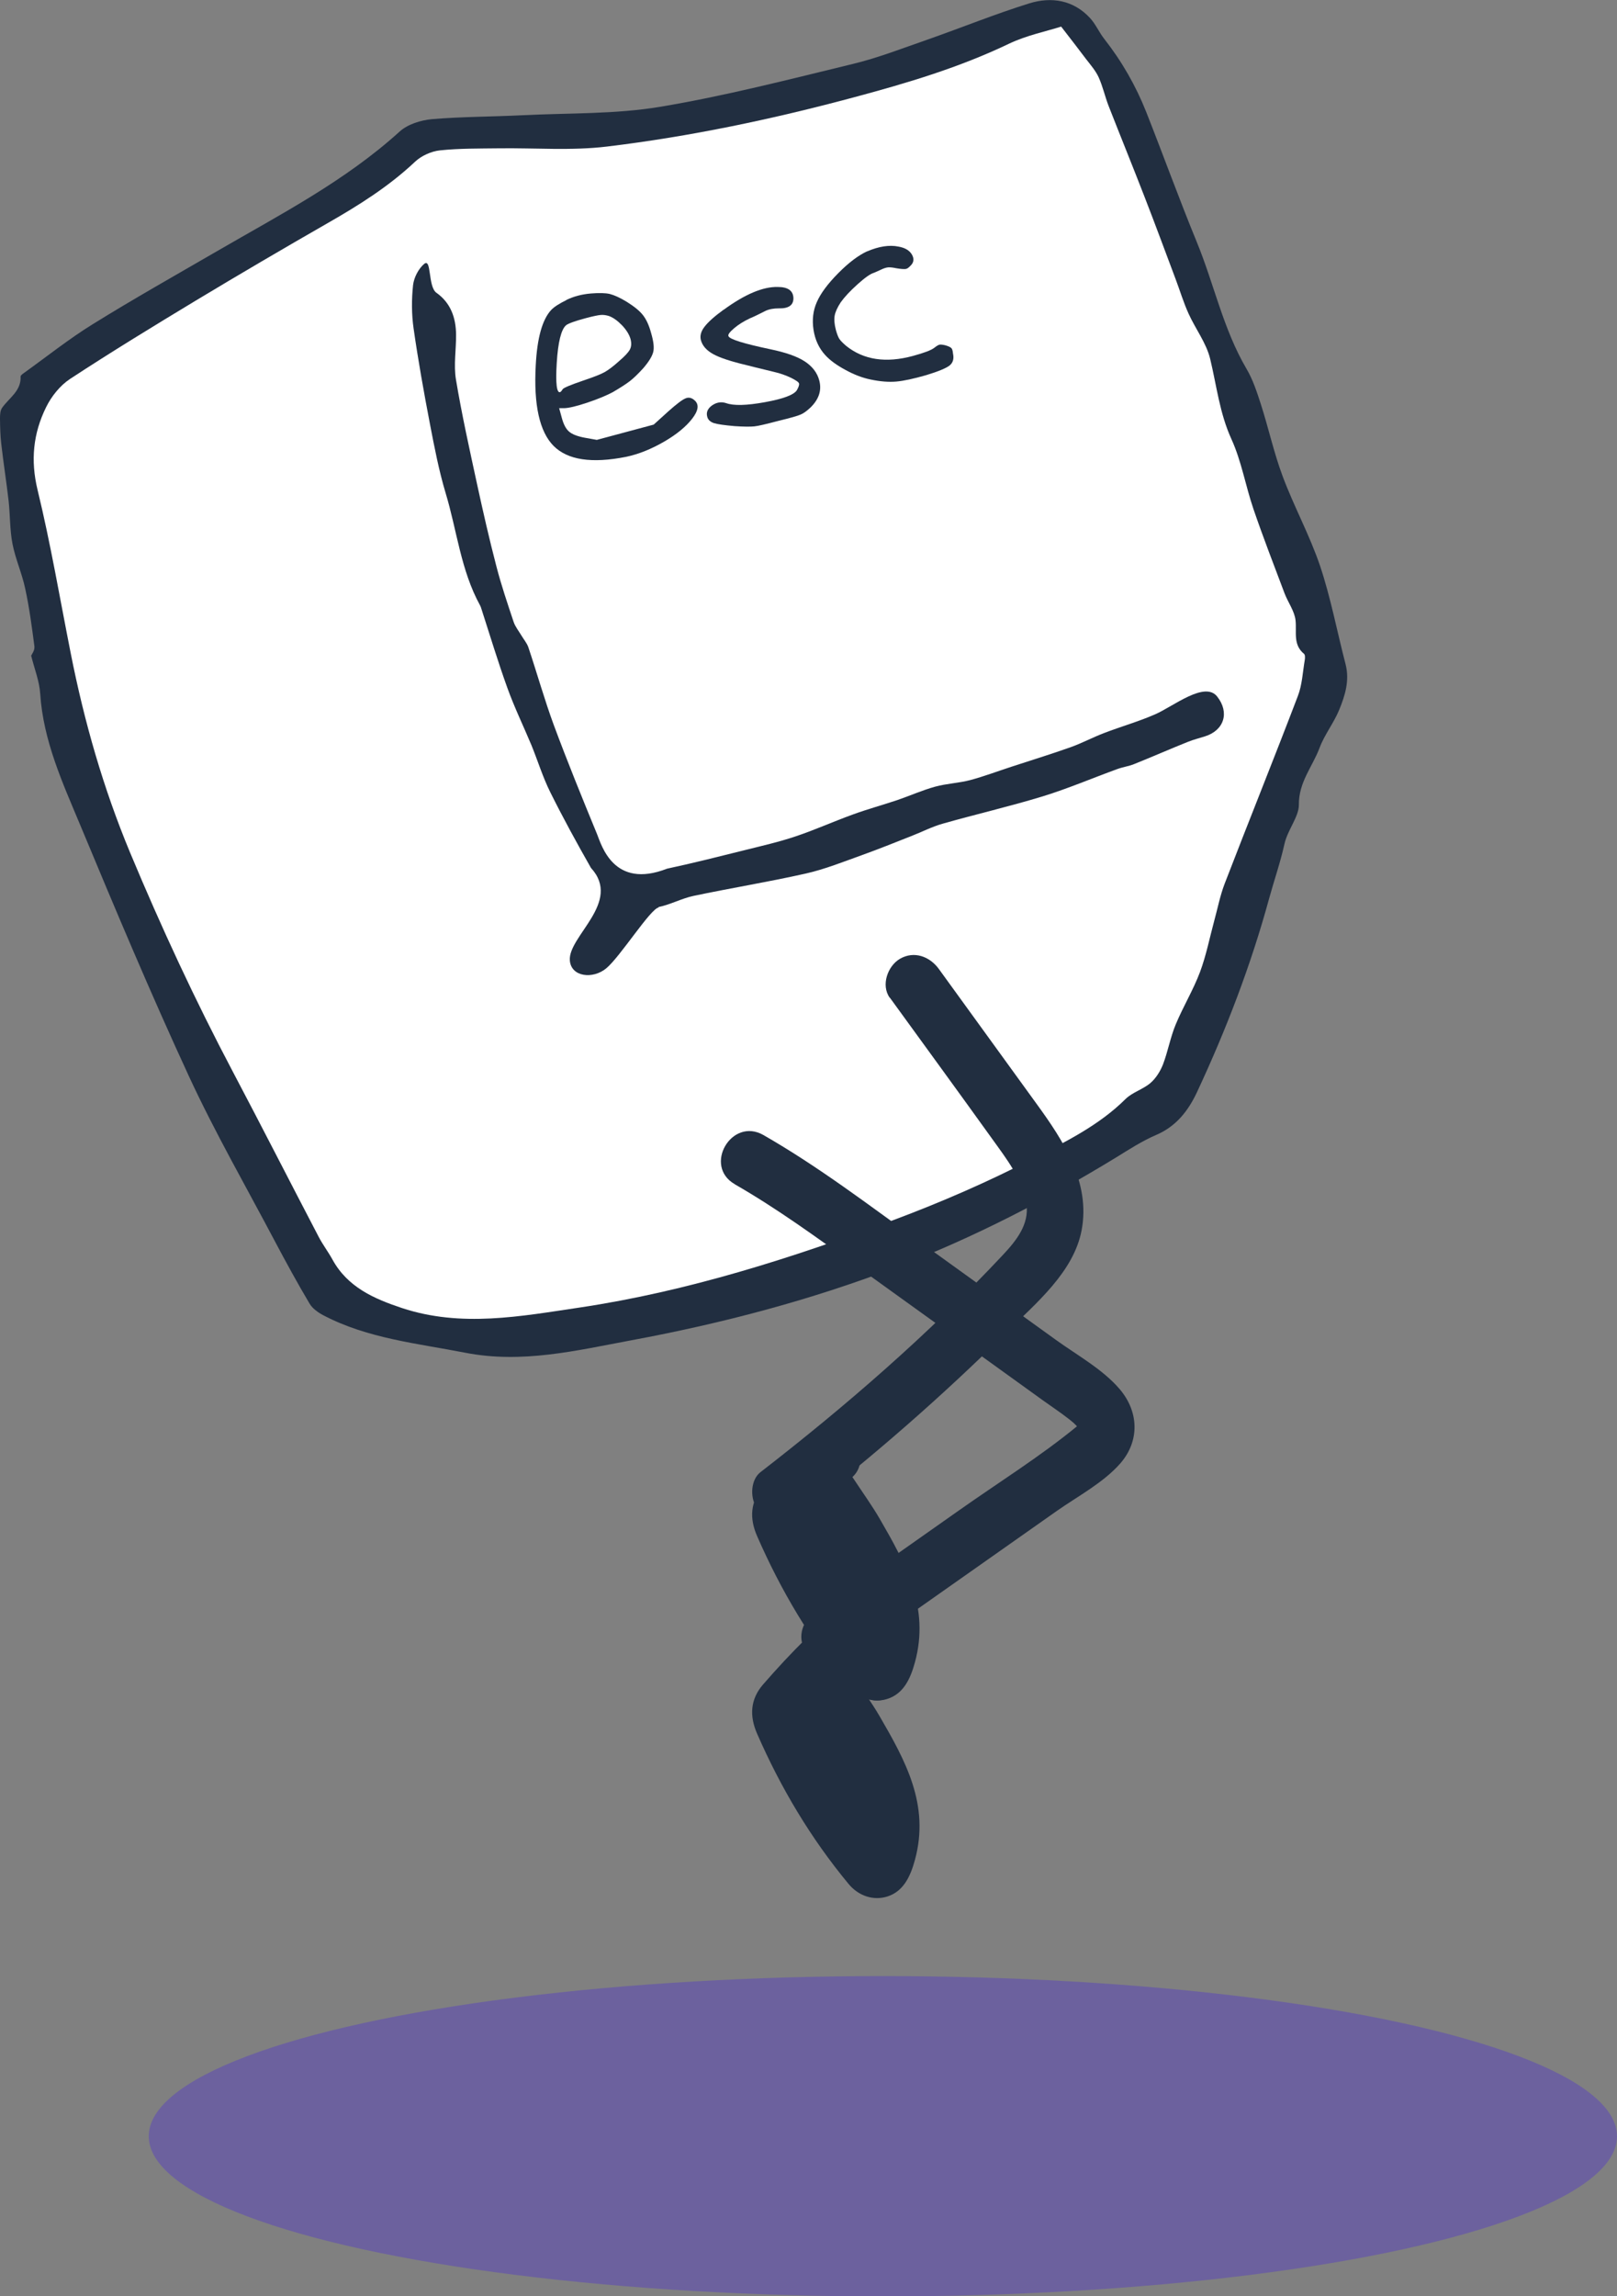
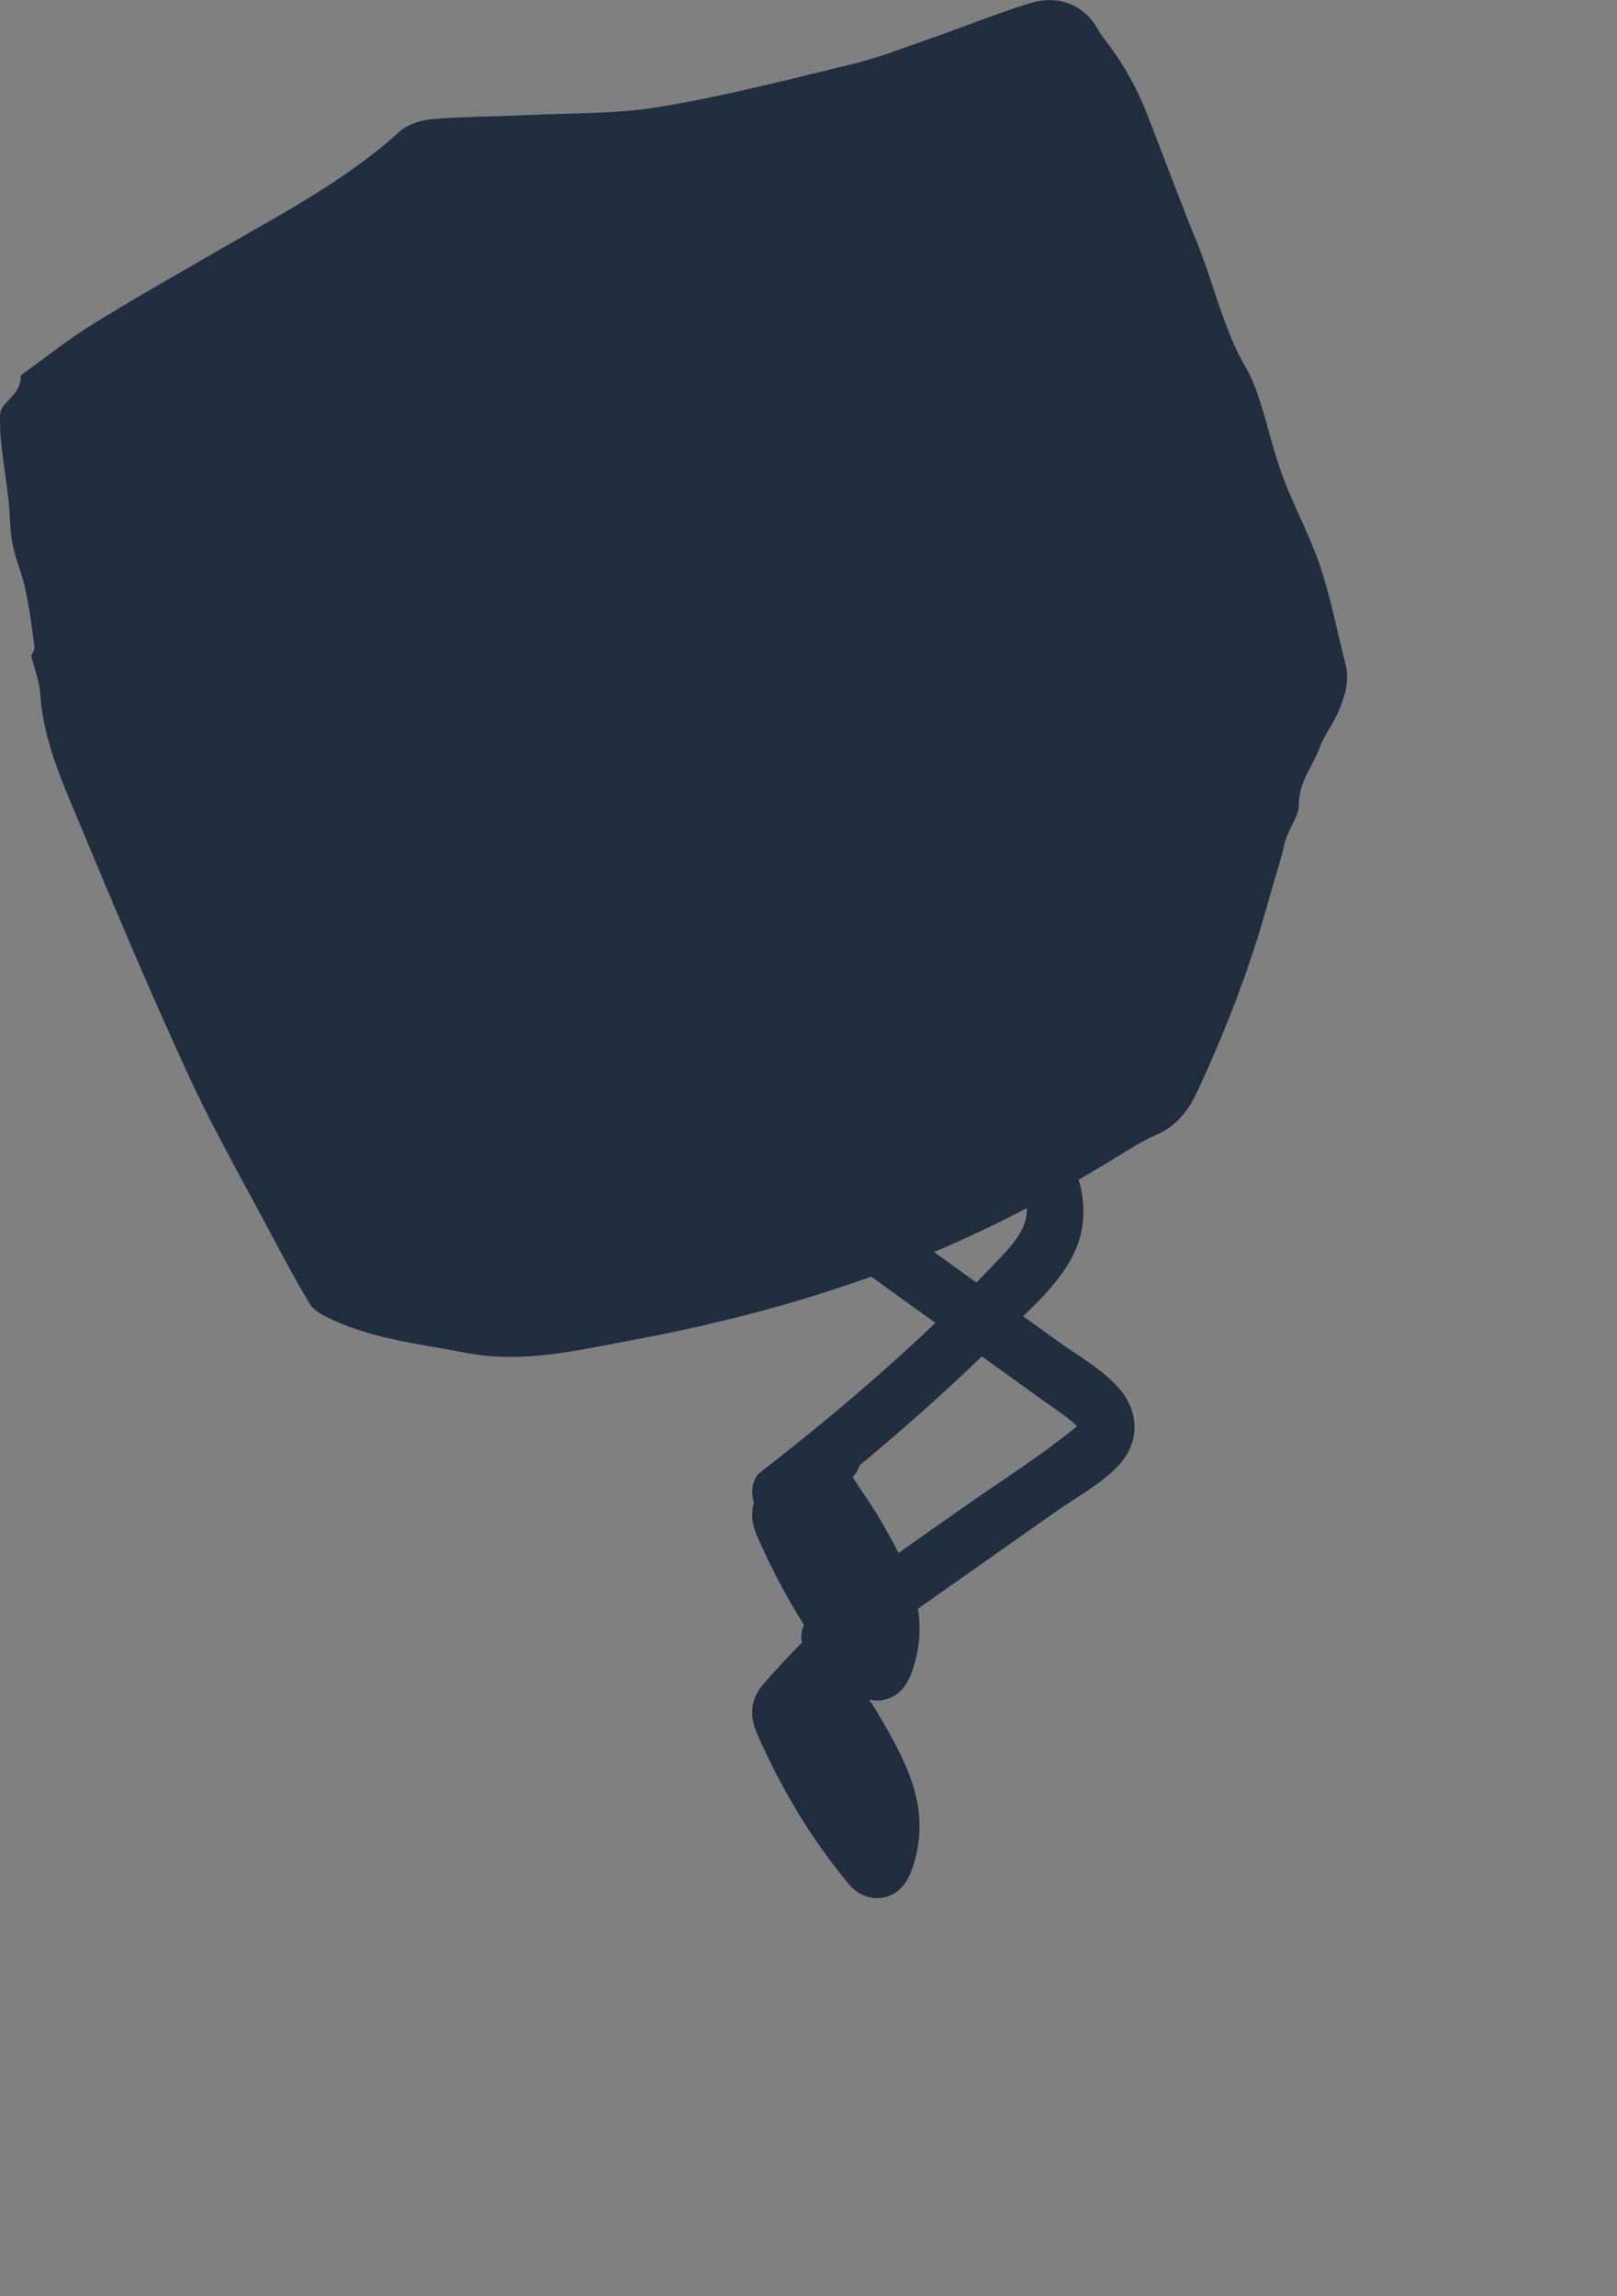
<svg xmlns="http://www.w3.org/2000/svg" version="1.1" viewBox="0 0 127.07 180.36">
  <rect x="0" y="0" width="127.07" height="180.36" fill="#808080" stroke="none" />
  <defs>
    <style>
      .cls-1 {
        fill: #6c619e;
      }

      .cls-2 {
        fill: #fff;
      }

      .cls-3 {
        fill: #212e40;
      }
    </style>
  </defs>
  <g>
    <g id="Capa_1">
      <g>
        <g>
          <path class="cls-3" d="M2.71,50.81c-.2-1.53-.4-3.07-.73-4.58-.25-1.19-.77-2.33-1-3.52-.21-1.09-.18-2.23-.3-3.34-.17-1.5-.41-3-.58-4.5-.08-.66-.09-1.32-.1-1.99,0-.28.01-.62.16-.84.55-.79,1.51-1.32,1.46-2.47,0-.09.16-.2.27-.28,1.8-1.29,3.54-2.68,5.42-3.84,3.21-1.99,6.5-3.84,9.76-5.73,4.95-2.87,10.05-5.5,14.34-9.39.63-.57,1.66-.89,2.53-.97,2.37-.2,4.76-.19,7.14-.31,3.6-.18,7.25-.07,10.79-.66,5.1-.85,10.13-2.15,15.16-3.37,1.99-.48,3.92-1.24,5.86-1.91,2.68-.94,5.31-2.01,8.01-2.85,1.73-.53,3.46-.26,4.77,1.17.44.48.7,1.11,1.11,1.63,1.38,1.76,2.48,3.68,3.3,5.75,1.34,3.39,2.58,6.82,3.96,10.18,1.36,3.3,2.08,6.85,3.91,9.97.51.86.83,1.85,1.14,2.81.6,1.87,1.02,3.81,1.71,5.65.89,2.38,2.13,4.64,2.94,7.04.84,2.51,1.33,5.14,2,7.71.33,1.28-.04,2.46-.5,3.58-.42,1.03-1.15,1.94-1.54,2.98-.55,1.48-1.65,2.69-1.63,4.49,0,.94-.9,1.98-1.14,3.1-.32,1.44-.81,2.84-1.2,4.26-1.43,5.24-3.37,10.29-5.67,15.21-.69,1.47-1.64,2.69-3.22,3.36-1.09.47-2.11,1.13-3.13,1.76-5.46,3.33-11.12,6.26-17.1,8.56-6.82,2.63-13.86,4.48-21.04,5.81-4.29.8-8.54,1.84-13.01.97-3.79-.74-7.64-1.11-11.13-2.93-.42-.22-.88-.54-1.11-.94-.95-1.6-1.84-3.23-2.71-4.87-2.28-4.32-4.72-8.56-6.77-12.99-3-6.49-5.77-13.08-8.52-19.68-1.39-3.33-2.92-6.64-3.16-10.35-.06-.98-.45-1.94-.71-2.99.04-.1.29-.42.25-.69Z" />
-           <path class="cls-2" d="M79.34,3.41c-3.93,1.89-8.07,3.12-12.26,4.24-6.37,1.71-12.82,3.07-19.37,3.86-2.81.34-5.68.1-8.52.14-1.54.02-3.08,0-4.61.16-.68.07-1.46.42-1.96.89-2.07,1.95-4.43,3.43-6.88,4.83-3.47,1.99-6.92,4.01-10.34,6.07-3.33,2.01-6.64,4.03-9.89,6.16-.79.52-1.47,1.37-1.89,2.23-1.01,2.05-1.23,4.16-.67,6.48,1.03,4.24,1.76,8.56,2.61,12.85,1.06,5.36,2.55,10.57,4.66,15.64,2.45,5.87,5.12,11.62,8.09,17.24,2.27,4.3,4.48,8.64,6.74,12.96.32.61.74,1.16,1.07,1.76,1.19,2.18,3.27,3.09,5.47,3.82,4.66,1.54,9.32.65,13.96-.04,8.5-1.27,16.65-3.88,24.66-6.87,3.75-1.4,7.45-3.01,11.01-4.85,2.53-1.31,5.15-2.59,7.23-4.66.54-.53,1.38-.76,1.96-1.26.43-.37.77-.92.98-1.45.39-1.02.58-2.13,1-3.14.58-1.4,1.38-2.71,1.91-4.12.49-1.31.76-2.71,1.13-4.07.26-.95.45-1.93.8-2.85,1.9-4.93,3.88-9.83,5.76-14.76.34-.88.38-1.87.54-2.81.03-.16.04-.42-.05-.5-.89-.73-.57-1.7-.67-2.63-.08-.74-.6-1.42-.87-2.14-.83-2.2-1.68-4.39-2.44-6.61-.62-1.82-.94-3.76-1.73-5.49-.93-2.04-1.16-4.18-1.67-6.3-.3-1.25-1.16-2.36-1.7-3.56-.4-.88-.68-1.82-1.02-2.72-.81-2.15-1.6-4.3-2.43-6.43-.93-2.4-1.9-4.78-2.84-7.18-.28-.73-.45-1.51-.77-2.22-.23-.51-.62-.96-.97-1.41-.56-.75-1.14-1.49-1.98-2.58-1.2.38-2.73.69-4.09,1.34Z" />
-           <path class="cls-3" d="M51.76,71.24c.93-.19,1.8-.67,2.73-.87,2.94-.62,5.91-1.1,8.84-1.76,1.5-.34,2.94-.92,4.39-1.44,1.31-.47,2.6-.99,3.89-1.5.83-.32,1.63-.74,2.49-.98,2.61-.74,5.25-1.35,7.84-2.14,1.98-.61,3.9-1.43,5.85-2.14.43-.16.89-.22,1.32-.39,1.43-.57,2.83-1.19,4.26-1.76.42-.17.88-.28,1.31-.42,1.52-.47,1.96-1.88.97-3.13-.97-1.24-3.45.77-4.86,1.39-1.3.57-2.68.96-4.01,1.47-.9.34-1.75.8-2.65,1.12-1.55.55-3.11,1.03-4.67,1.54-1.07.35-2.13.75-3.21,1.04-.91.24-1.86.27-2.77.52-1.01.28-1.97.71-2.96,1.05-1.16.39-2.34.71-3.49,1.13-1.52.55-3,1.22-4.53,1.73-1.28.43-2.6.73-3.92,1.06-2.05.51-4.1,1.03-6.16,1.47-4.2,1.64-5.15-1.85-5.5-2.71-1.17-2.84-2.33-5.69-3.4-8.57-.74-2.01-1.32-4.08-2-6.11-.11-.32-.35-.6-.53-.9-.22-.37-.5-.71-.63-1.1-.48-1.44-.97-2.88-1.35-4.35-.56-2.14-1.05-4.3-1.52-6.46-.59-2.73-1.2-5.46-1.66-8.22-.19-1.14.02-2.35.01-3.52-.01-1.32-.42-2.5-1.54-3.29-.69-.48-.37-2.8-.98-2.26-.44.38-.79,1.06-.86,1.65-.12,1.12-.12,2.29.04,3.4.36,2.52.81,5.03,1.29,7.53.35,1.82.7,3.64,1.23,5.41.89,2.94,1.19,6.06,2.7,8.81.05.09.08.18.11.28.67,2.07,1.3,4.16,2.04,6.21.55,1.53,1.27,3.01,1.9,4.52.5,1.23.89,2.51,1.48,3.69,1,2.01,2.08,3.98,3.19,5.93,2.47,2.69-1.81,5.36-1.66,7.27.1,1.3,1.82,1.49,2.87.61,1.1-.92,3.44-4.64,4.1-4.77Z" />
+           <path class="cls-3" d="M51.76,71.24c.93-.19,1.8-.67,2.73-.87,2.94-.62,5.91-1.1,8.84-1.76,1.5-.34,2.94-.92,4.39-1.44,1.31-.47,2.6-.99,3.89-1.5.83-.32,1.63-.74,2.49-.98,2.61-.74,5.25-1.35,7.84-2.14,1.98-.61,3.9-1.43,5.85-2.14.43-.16.89-.22,1.32-.39,1.43-.57,2.83-1.19,4.26-1.76.42-.17.88-.28,1.31-.42,1.52-.47,1.96-1.88.97-3.13-.97-1.24-3.45.77-4.86,1.39-1.3.57-2.68.96-4.01,1.47-.9.34-1.75.8-2.65,1.12-1.55.55-3.11,1.03-4.67,1.54-1.07.35-2.13.75-3.21,1.04-.91.24-1.86.27-2.77.52-1.01.28-1.97.71-2.96,1.05-1.16.39-2.34.71-3.49,1.13-1.52.55-3,1.22-4.53,1.73-1.28.43-2.6.73-3.92,1.06-2.05.51-4.1,1.03-6.16,1.47-4.2,1.64-5.15-1.85-5.5-2.71-1.17-2.84-2.33-5.69-3.4-8.57-.74-2.01-1.32-4.08-2-6.11-.11-.32-.35-.6-.53-.9-.22-.37-.5-.71-.63-1.1-.48-1.44-.97-2.88-1.35-4.35-.56-2.14-1.05-4.3-1.52-6.46-.59-2.73-1.2-5.46-1.66-8.22-.19-1.14.02-2.35.01-3.52-.01-1.32-.42-2.5-1.54-3.29-.69-.48-.37-2.8-.98-2.26-.44.38-.79,1.06-.86,1.65-.12,1.12-.12,2.29.04,3.4.36,2.52.81,5.03,1.29,7.53.35,1.82.7,3.64,1.23,5.41.89,2.94,1.19,6.06,2.7,8.81.05.09.08.18.11.28.67,2.07,1.3,4.16,2.04,6.21.55,1.53,1.27,3.01,1.9,4.52.5,1.23.89,2.51,1.48,3.69,1,2.01,2.08,3.98,3.19,5.93,2.47,2.69-1.81,5.36-1.66,7.27.1,1.3,1.82,1.49,2.87.61,1.1-.92,3.44-4.64,4.1-4.77" />
          <path class="cls-3" d="M57.71,93c3.35,1.92,6.46,4.19,9.59,6.44,3.28,2.36,6.56,4.72,9.84,7.08,1.61,1.16,3.22,2.32,4.83,3.48.67.48,1.38.95,2.03,1.46.24.19.56.44.73.7.06.1.08-.28-.05-.17-2.93,2.41-6.23,4.46-9.33,6.65-3.76,2.65-7.52,5.29-11.28,7.94-.98.69-1.45,1.95-.8,3.06.57.97,2.06,1.5,3.06.8,3.7-2.6,7.4-5.21,11.1-7.81,1.88-1.32,3.76-2.65,5.64-3.97,1.63-1.14,3.65-2.21,4.97-3.72,1.54-1.77,1.45-4.07-.05-5.83-1.33-1.56-3.35-2.67-5-3.86-3.58-2.58-7.15-5.15-10.73-7.73-4.01-2.89-7.97-5.91-12.27-8.37-2.5-1.43-4.75,2.43-2.25,3.86h0Z" />
          <path class="cls-3" d="M69.92,78.35c2.7,3.72,5.41,7.43,8.09,11.16,1.07,1.49,2.37,3.16,2.65,5.03.24,1.63-.8,2.91-1.85,4.03-5.82,6.21-12.33,11.86-19.05,17.06-.76.59-.82,1.94-.35,2.71,2.81,4.58,5.41,9.28,7.8,14.09,1.28,2.57,5.13.31,3.86-2.25-2.39-4.81-4.99-9.51-7.8-14.09-.12.9-.23,1.8-.35,2.71,5.69-4.4,11.12-9.14,16.23-14.2,2.26-2.24,5.23-4.69,5.85-7.98.7-3.75-1.42-7-3.52-9.89-2.57-3.54-5.13-7.08-7.7-10.62-.71-.98-1.94-1.45-3.06-.8-.96.56-1.51,2.07-.8,3.06h0Z" />
          <path class="cls-3" d="M66.98,116.02c1.85-1.65-.64-5.71-3.58-2.89-1.2,1.16-2.33,2.39-3.43,3.65-1.01,1.16-1.09,2.47-.47,3.88,1.86,4.26,4.22,8.22,7.19,11.8.79.95,1.96,1.32,3.04.98,1.23-.39,1.8-1.51,2.17-2.88,1.18-4.32-.75-7.79-2.77-11.27-.6-1.03-1.3-2-2.14-3.27Z" />
          <path class="cls-3" d="M66.98,131.54c1.85-1.65-.64-5.71-3.58-2.89-1.2,1.16-2.33,2.39-3.43,3.65-1.01,1.16-1.09,2.47-.47,3.88,1.86,4.26,4.22,8.22,7.19,11.8.79.95,1.96,1.32,3.04.98,1.23-.39,1.8-1.51,2.17-2.88,1.18-4.32-.75-7.79-2.77-11.27-.6-1.03-1.3-2-2.14-3.27Z" />
-           <ellipse class="cls-1" cx="69.38" cy="167.79" rx="57.69" ry="12.58" />
        </g>
        <g>
          <path class="cls-3" d="M44.49,23.57c.58-.29,1.24-.46,1.96-.52.63-.05,1.12-.04,1.47.04.35.09.8.29,1.34.62.59.37,1.02.72,1.28,1.06.26.34.47.8.63,1.4.19.65.25,1.14.16,1.49-.09.34-.35.76-.78,1.26-.41.45-.76.79-1.06,1.02-.3.23-.75.52-1.35.87-.5.26-1.16.54-2,.82s-1.44.42-1.8.43h-.4s.2.73.2.73c.14.53.33.9.58,1.11.24.21.65.37,1.23.48l.95.17,4.47-1.2,1.16-1.05c.64-.57,1.09-.91,1.34-1.01.25-.11.5-.05.73.17.35.32.28.8-.21,1.43-.49.63-1.23,1.24-2.22,1.81s-1.97.97-2.96,1.18c-2.71.54-4.61.25-5.71-.86-1.1-1.11-1.57-3.22-1.4-6.32.11-2.14.51-3.59,1.21-4.35.25-.26.65-.51,1.18-.77ZM47.85,24.82c-.23-.07-.45-.1-.66-.08s-.6.1-1.16.25c-.86.23-1.38.42-1.55.56-.38.33-.63,1.32-.73,2.97-.1,1.61,0,2.37.27,2.28.06-.04.13-.11.19-.22.06-.11.6-.34,1.6-.68.83-.28,1.4-.5,1.7-.67.3-.17.68-.45,1.12-.85.46-.39.75-.7.87-.93.12-.23.13-.5.05-.82-.1-.35-.32-.71-.67-1.08-.36-.37-.7-.61-1.03-.73Z" />
-           <path class="cls-3" d="M56.87,24.33c1.67-1.22,3.09-1.82,4.25-1.79.81,0,1.22.3,1.23.89,0,.55-.39.81-1.15.79-.4,0-.75.06-1.05.2-.07.04-.25.13-.54.27-.29.14-.51.25-.67.31-.49.23-.91.49-1.26.79-.35.3-.5.51-.43.62.1.24,1.19.58,3.28,1.02,1.2.25,2.1.56,2.7.95s.99.89,1.15,1.5c.21.78-.03,1.49-.7,2.14-.29.27-.54.45-.76.54-.22.1-.81.27-1.76.5-.95.25-1.58.4-1.88.43-.3.03-.82.03-1.55-.02-.81-.07-1.36-.15-1.64-.24-.28-.1-.45-.26-.51-.49-.1-.35.03-.65.38-.9.35-.24.71-.3,1.09-.18.61.22,1.62.19,3.06-.07,1.43-.26,2.27-.57,2.51-.94.14-.25.2-.42.17-.53-.03-.11-.24-.25-.64-.45-.4-.19-.84-.35-1.33-.46-1.37-.33-2.09-.51-2.15-.53-1.23-.29-2.11-.58-2.63-.87-.52-.29-.84-.65-.96-1.09-.09-.33,0-.69.28-1.05.28-.37.78-.82,1.51-1.35Z" />
          <path class="cls-3" d="M68.13,19.75c.93-.4,1.76-.53,2.48-.38.51.09.87.3,1.06.64.19.34.14.64-.17.91-.12.13-.24.2-.35.21-.12.01-.36,0-.71-.06-.28-.06-.49-.08-.64-.07-.15.01-.34.07-.57.18-.23.11-.42.19-.56.25-.26.07-.69.37-1.27.89-.59.53-1.03,1-1.33,1.42-.27.41-.43.77-.48,1.06-.05.3-.02.68.1,1.13.09.32.18.55.27.69.1.15.28.33.55.56,1.37,1.09,3.11,1.35,5.22.78.88-.24,1.45-.45,1.7-.65.19-.15.33-.23.42-.24.09-.01.25,0,.47.06.23.07.37.14.44.21.07.07.11.21.13.43.09.41,0,.72-.27.94-.27.21-.89.47-1.85.76-.98.28-1.76.45-2.34.5s-1.25,0-2.01-.16c-.64-.13-1.3-.38-1.99-.76-.69-.37-1.22-.76-1.59-1.17-.48-.53-.79-1.19-.91-1.97-.12-.78-.04-1.5.25-2.16.29-.68.85-1.44,1.68-2.28.83-.84,1.59-1.41,2.28-1.73Z" />
        </g>
      </g>
    </g>
  </g>
</svg>